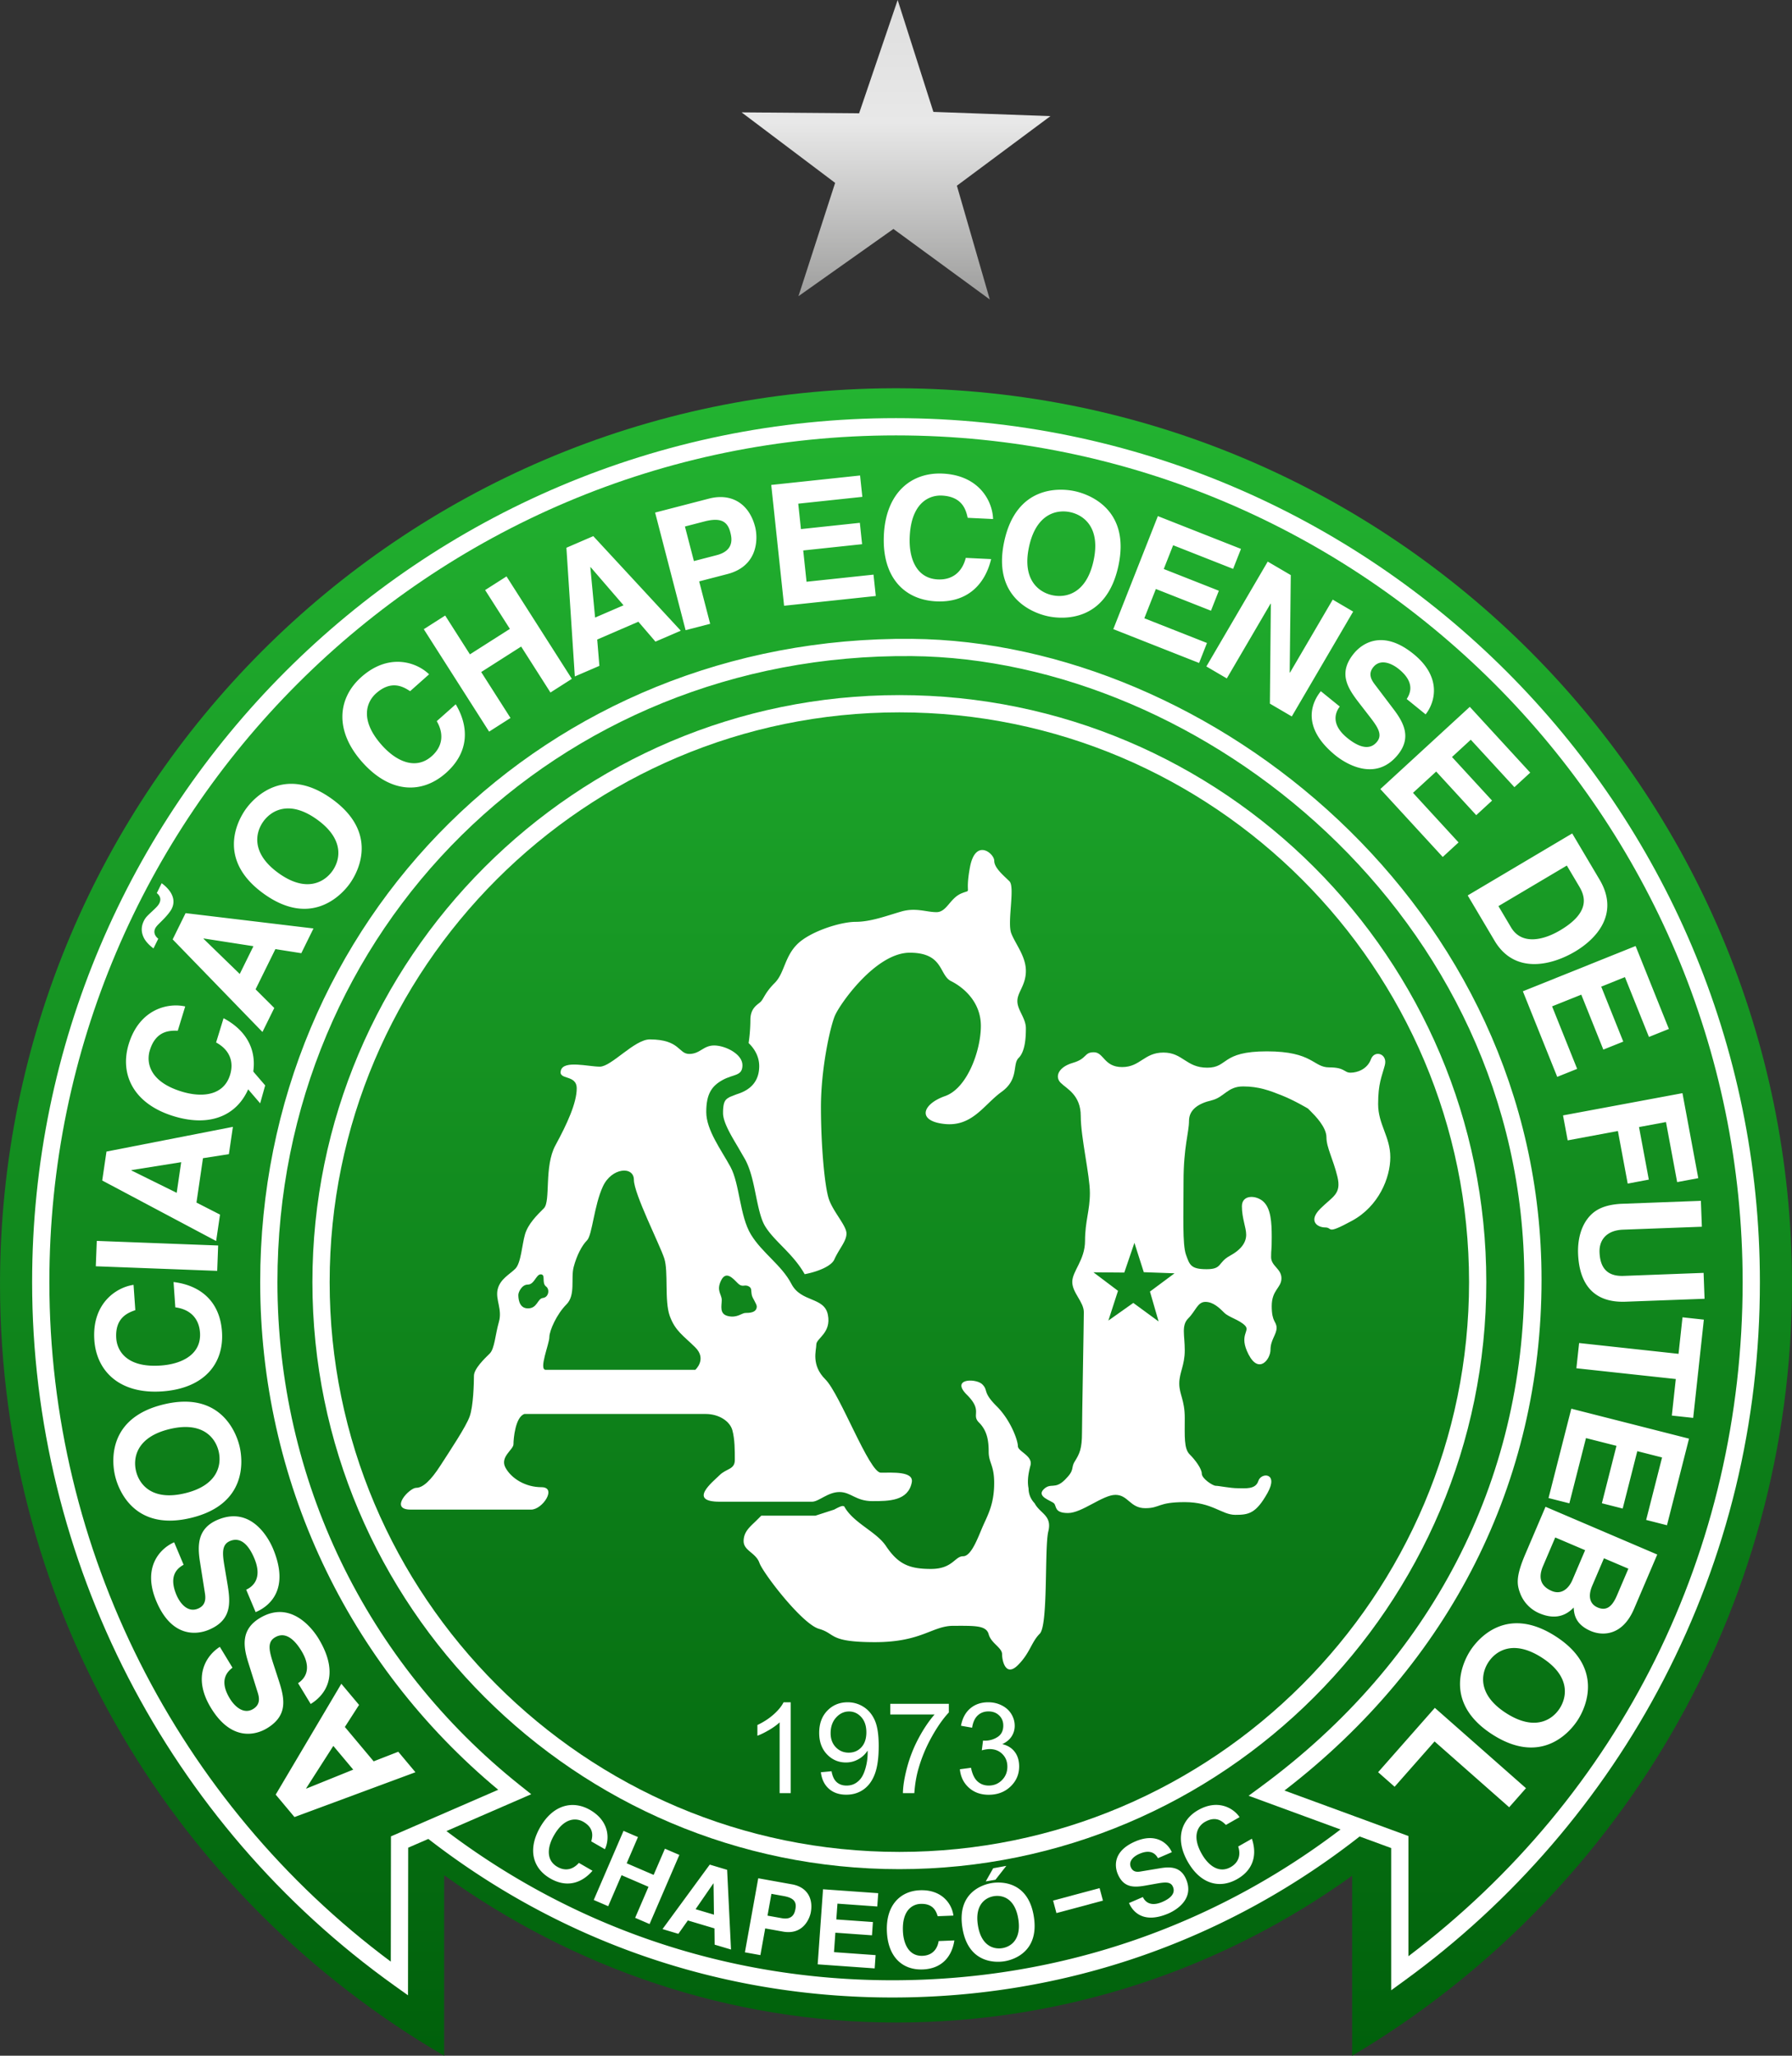
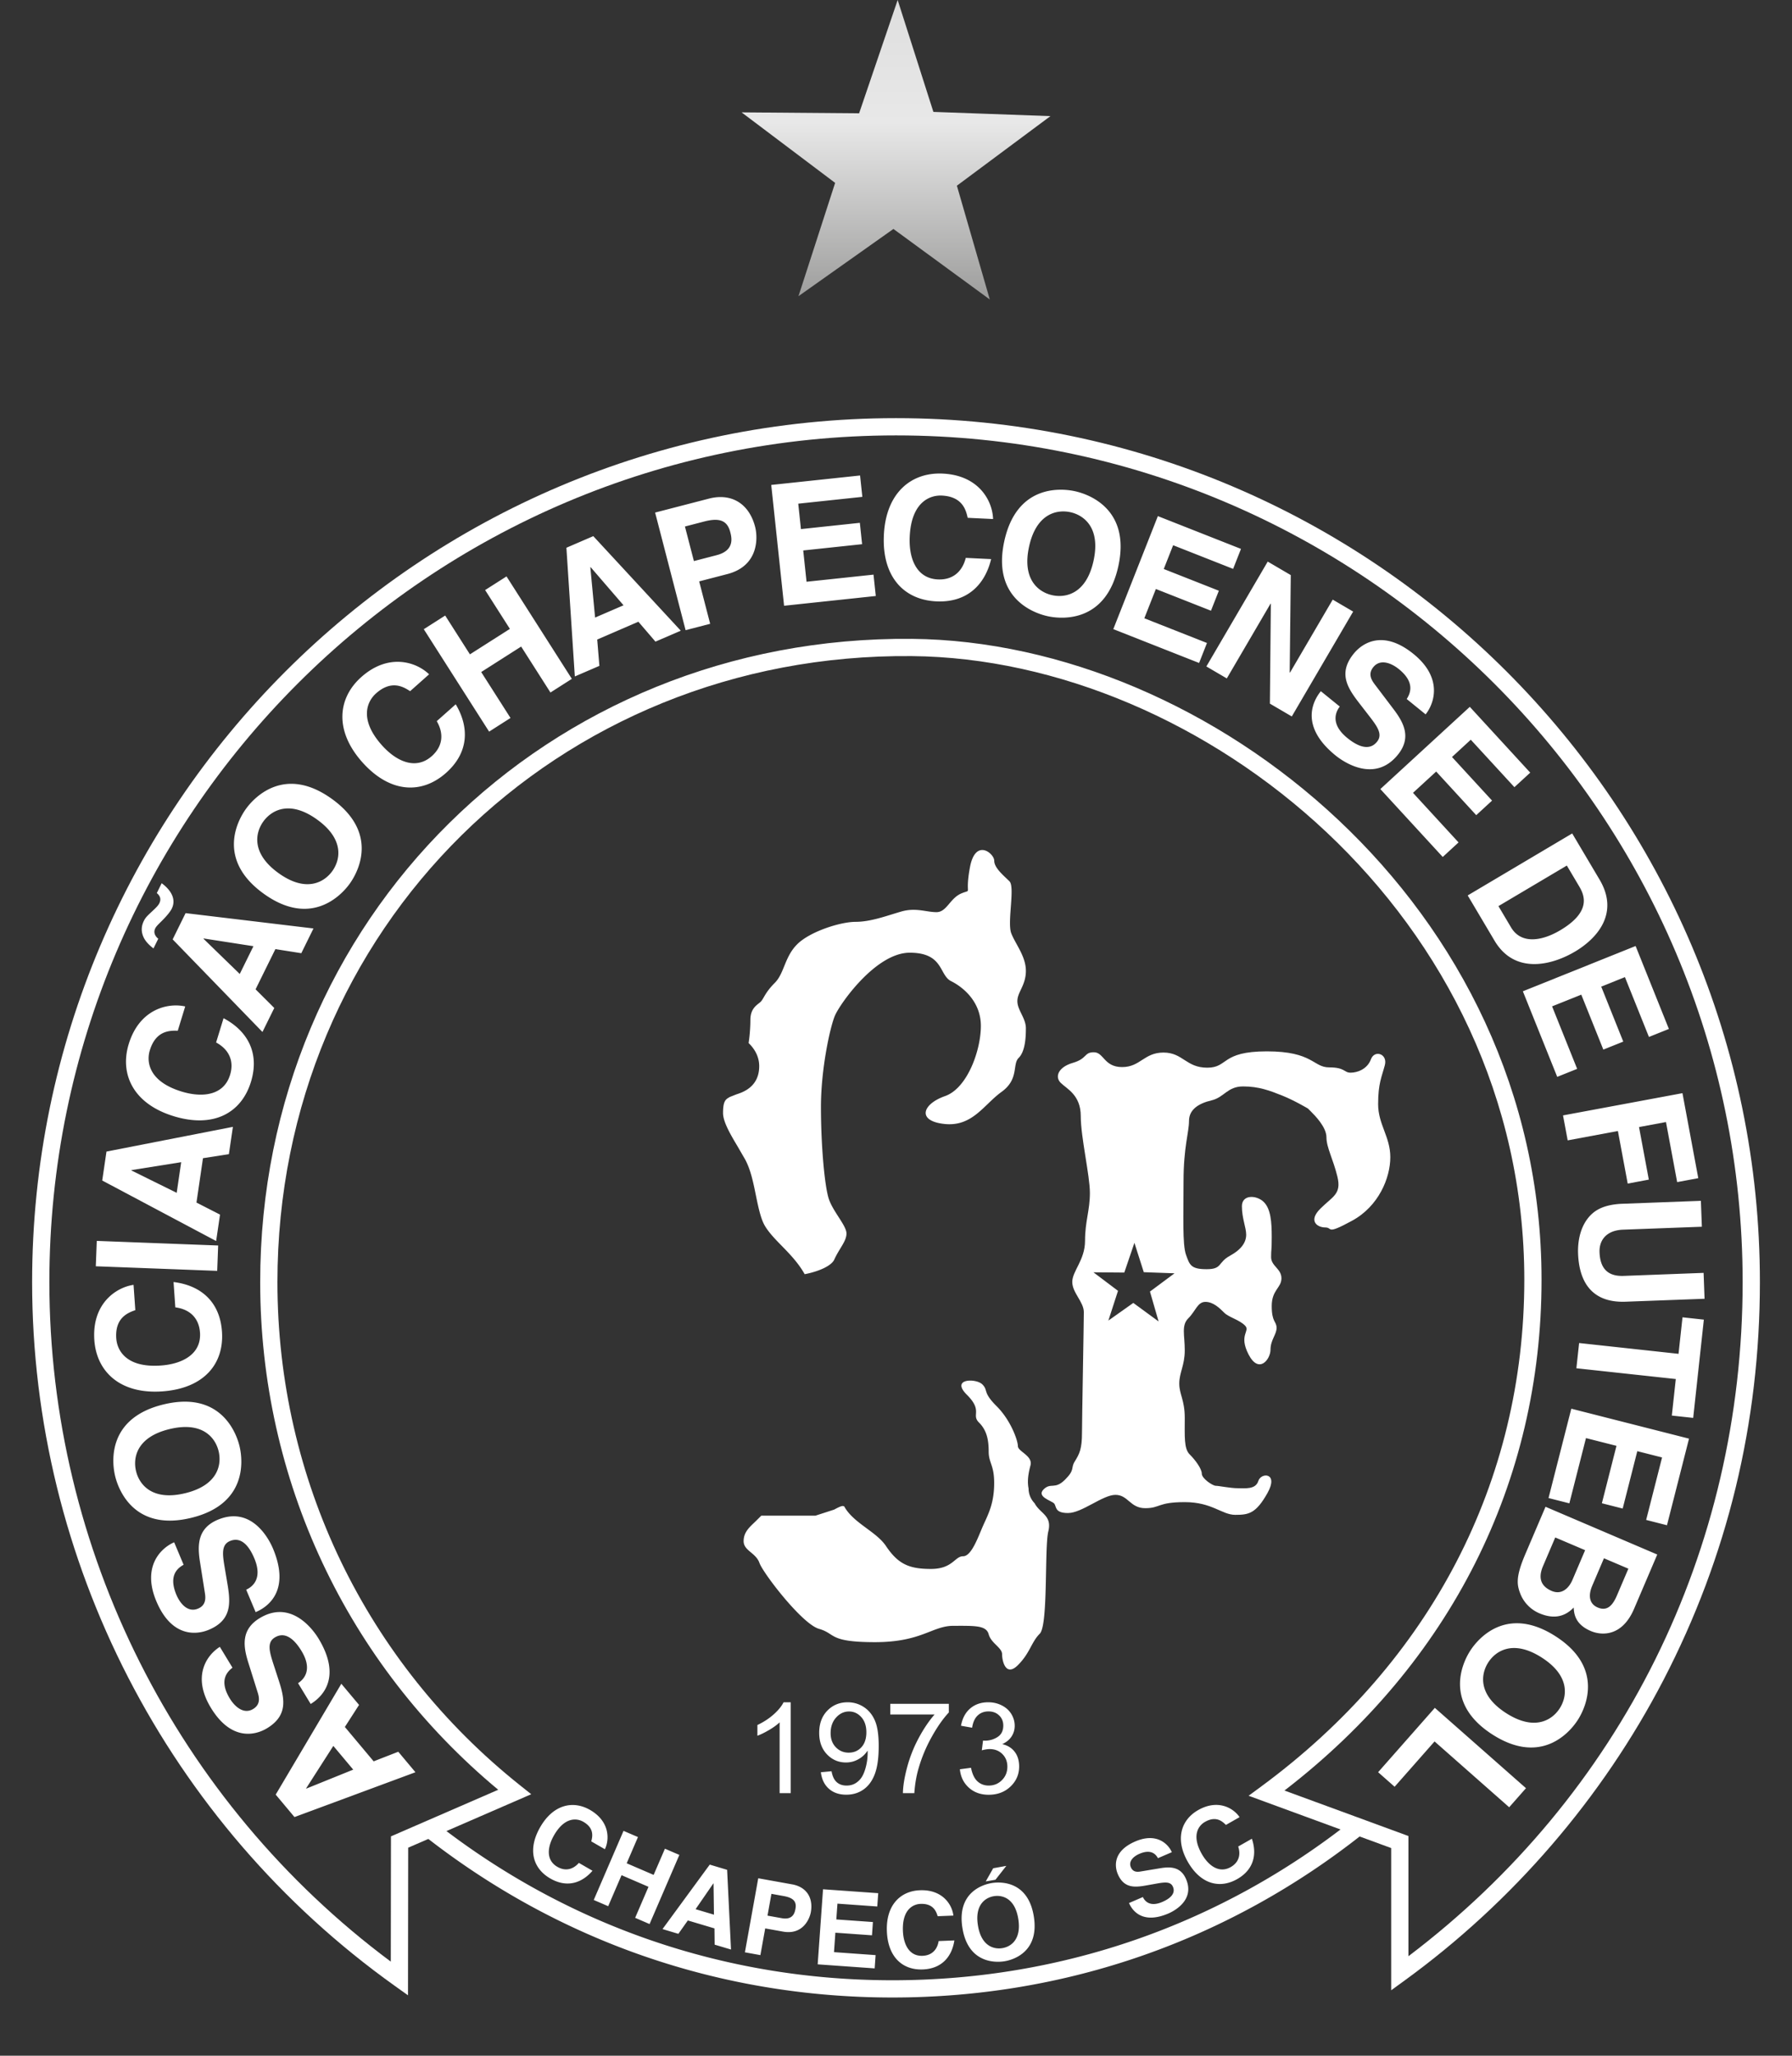
<svg xmlns="http://www.w3.org/2000/svg" xmlns:xlink="http://www.w3.org/1999/xlink" viewBox="103.15 51.92 391.37 448.92">
  <rect x="103.15" y="51.92" width="391.37" height="448.92" fill="#333333" stroke="none" />
  <defs>
    <linearGradient id="a">
      <stop offset="0%" stop-color="#00600b" />
      <stop offset="100%" stop-color="#23b431" />
    </linearGradient>
    <linearGradient xlink:href="#a" id="b" x1="0" x2="0" y1="0" y2="1" gradientTransform="rotate(180 .5 .5)" gradientUnits="objectBoundingBox" />
  </defs>
-   <path d="M298.141 136.709c-107.755.374-194.987 87.841-194.987 195.684 0 71.692 38.562 134.364 96.99 168.448v-39.345h.112c28.057 20.158 62.202 32.095 98.582 32.095 37.179 0 71.578-11.886 99.622-32.06v39.31c57.503-34.084 96.062-96.756 96.062-168.448 0-107.843-87.235-195.31-194.991-195.684z" style="fill:url(#b)" />
-   <path d="M265.962 338.632c-.796 0-1.793 1.14-3.785.693-1.993-.445-1.396-2.28-1.396-3.517 0-1.241-1.243-2.033-.148-4.262 1.096-2.23 2.606-.428 3.585.544 1.17 1.165 1.496.15 2.54.791.641.4.372.907.598 1.904.142.632 1.07 1.901 1.07 2.435 0 1.387-1.668 1.412-2.464 1.412m-10.957 12.422h-32.673c-1.594 0 .797-5.682.797-7.131 0-1.458 1.66-5.093 3.719-7.138 2.059-2.05.93-5.685 1.593-8.195.662-2.513 1.794-4.688 2.92-5.816 1.132-1.12 1.53-7.601 3.456-11.757 1.925-4.16 6.774-4.496 6.774-1.455 0 3.035 5.71 14.271 6.64 17.175.93 2.913 0 9.256 1.196 12.557 1.193 3.3 2.986 4.292 5.578 6.87 2.589 2.572 0 4.89 0 4.89m-36.559-13.414c-2.09 0-2.09-2.478-2.09-2.973 0-.496.7-2.23 2.09-2.23 1.396 0 1.795-2.23 2.789-2.23 1.197 0 .114 1.871 1.197 2.674.821.615.547 2.332-.698 2.48-1.245.15-1.195 2.279-3.288 2.279m77.066 35.875c-2.52 0-8.901-17.175-12.084-20.349-3.189-3.171-1.994-6.34-1.994-7.658 0-1.326 3.322-2.516 2.523-6.481-.797-3.964-5.842-2.636-7.967-6.74-2.125-4.093-6.377-6.737-8.832-10.77-2.458-4.027-2.458-11.032-4.45-14.733-1.994-3.697-5.313-8.056-5.313-12.023 0-3.965 1.196-5.687 3.587-7.005 2.39-1.32 4.317-.792 4.317-3.237s-3.788-4.296-6.178-4.296-3.055 1.851-5.445 1.851c-2.389 0-1.993-3.17-8.632-3.17-3.321 0-8.366 5.948-10.891 5.948-2.524 0-7.837-1.453-8.502.792-.662 2.246 3.454.793 3.454 3.965 0 3.17-2.125 7.791-4.647 12.419-2.523 4.627-.996 12.222-2.523 13.746-1.53 1.518-3.454 3.432-4.119 5.68-.665 2.25-.863 6.276-2.126 7.533-1.262 1.251-3.318 2.25-3.85 4.49-.532 2.249 1.063 4.362.265 7.136-.797 2.776-.928 5.817-1.991 6.876-1.064 1.05-3.454 3.3-3.454 4.887s-.134 6.605-.93 8.848c-.796 2.25-4.25 7.405-6.374 10.706-2.126 3.308-3.852 4.893-5.314 4.893-1.461 0-5.975 4.757-1.195 4.757h26.298c2.522 0 5.712-4.894 2.258-4.894s-6.509-1.845-7.836-4.223c-1.329-2.379 1.726-3.964 1.726-5.153 0-1.192.397-5.953 2.39-6.611h39.58c2.921 0 5.31 1.587 5.843 3.568.53 1.982.53 4.362.53 6.473 0 2.12-1.861 1.853-3.318 3.308-1.46 1.45-7.042 5.81 0 5.81h20.188c1.46 0 3.452-2.113 5.976-2.113s3.584 1.984 7.172 1.984 7.833 0 8.63-4.093c.48-2.466-4.251-2.12-6.772-2.12" style="fill:#fff;fill-rule:evenodd" />
  <path d="M329.105 380.195c-.564-.602-1.022-1.345-1.224-2.306a4.7 4.7 0 0 1-.094-.916v-.004c-.25-1.266-.195-2.784.416-5.035.573-2.108-2.748-3.031-2.748-4.22s-1.528-5.619-4.65-8.722c-3.118-3.109-1.762-3.409-3.118-4.758-1.36-1.357-6.975-1.32-3.39 2.25 3.588 3.566.926 4.354 2.655 6.075 1.729 1.717 2.125 3.829 2.125 6.344 0 2.51 1.199 2.907 1.199 6.87 0 4.498-1.33 6.876-2.391 9.253-1.061 2.381-2.527 6.74-4.382 6.74-1.86 0-2.259 2.775-7.04 2.775s-7.174-1.06-9.83-5.023c-2.121-3.164-7.143-5.01-9.109-8.642-.124-.04-.238-.081-.32-.081-.417 0-1.231.442-1.881.788l-4.097 1.326h-11.817c-.356.36-.722.723-1.063 1.06-1.262 1.255-2.79 2.376-2.79 4.49 0 2.119 2.656 2.515 3.453 4.76s9.297 13.347 13.015 14.405c3.721 1.054 1.991 2.905 12.219 2.905s12.483-3.57 17.134-3.57 7.17-.127 7.7 1.853c.536 1.985 2.925 2.9 2.925 4.355 0 1.457.793 5.025 3.453 2.384 2.656-2.645 2.92-5.022 4.78-6.873 1.863-1.854 1-18.816 1.863-22.333.863-3.522-1.776-3.845-2.993-6.15h-.003zM327.2 263.932c0-3.172-2.26-5.813-3.189-8.192s.863-10.113-.399-11.367c-1.261-1.254-3.322-2.907-3.322-4.489 0-1.585-4.114-5.024-5.309 1.45-1.196 6.477.66 4.629-1.86 5.684-2.523 1.055-3.19 4.095-5.445 4.095s-4.519-1.053-7.706-.13-6.643 2.244-9.96 2.244c-3.319 0-9.96 2.117-12.749 4.892-2.79 2.775-2.792 6.338-4.916 8.455s-2.39 3.433-3.053 4.097c-.665.662-2.257 1.323-2.257 3.963 0 .922-.056 2.836-.388 5.063 1.376 1.335 2.313 3.028 2.313 5.048 0 4.536-3.602 5.708-4.957 6.148l-1.408.554c-.962.53-1.535.849-1.535 3.54 0 1.955 1.705 4.81 3.206 7.331l1.63 2.818c1.205 2.237 1.778 5.048 2.327 7.768.526 2.562 1.067 5.22 2.017 6.781.923 1.513 2.27 2.894 3.699 4.355 1.773 1.814 3.583 3.705 4.952 6.133 2.97-.57 5.837-1.784 6.471-3.21 1.063-2.378 2.656-3.964 2.656-5.679s-2.925-4.758-3.851-7.532c-.93-2.776-1.727-11.763-1.727-20.086 0-8.326 1.993-17.448 3.055-19.956s8.899-13.742 16.337-13.742 6.376 4.887 9.031 6.208c2.656 1.325 6.506 4.5 6.506 9.783 0 5.284-2.924 13.607-7.837 15.326-4.912 1.72-6.237 5.42-.13 6.081 6.11.66 8.628-4.231 12.482-7.005 3.853-2.776 2.328-6.012 3.722-7.4 1.393-1.389 1.593-4.232 1.593-6.476 0-2.246-1.858-3.964-1.858-5.946 0-1.983 1.858-3.436 1.858-6.607M298.053 488.125c-37.481 0-72.838-12.215-102.244-35.323l-.78-.615 2.357-2.937.75.59c28.737 22.583 63.288 34.52 99.917 34.52 36.916 0 71.678-12.104 100.53-34.999l2.34 2.949c-29.523 23.43-65.097 35.815-102.87 35.815" style="fill:#fff;fill-rule:evenodd" />
  <path d="M298.837 147c-101.959 0-184.905 82.95-184.905 184.906 0 58.36 27.805 113.55 74.567 148.386l.035-27.354 23.427-10.176c-33.08-27.523-51.986-67.747-51.986-110.856 0-79.257 62.625-141.21 142.36-140.476 65.03.614 137.486 58.242 137.486 139.95 0 44.162-19.907 83.644-56.144 111.548l27.07 9.932v26.25c46.44-35.156 72.994-88.591 72.994-147.204C483.741 229.949 400.795 147 298.836 147M192.255 487.646l-2.972-2.123c-49.54-35.392-79.118-92.818-79.118-153.617 0-104.034 84.639-188.673 188.672-188.673 104.034 0 188.67 84.639 188.67 188.673 0 30.734-7.09 59.98-21.074 86.918-13.366 25.75-32.891 48.416-56.465 65.55l-2.989 2.174v-31.059l-31.132-11.42 2.82-2.078c37.008-27.28 57.39-66.56 57.39-110.612 0-79.51-70.492-135.585-133.756-136.184-77.586-.724-138.56 59.577-138.56 136.711 0 42.993 19.31 83.042 52.98 109.879l2.45 1.95-26.874 11.675z" style="fill:#fff;fill-rule:evenodd" />
  <path d="M275.845 443.502h-2.427v-15.464q-.876.835-2.3 1.671-1.422.836-2.553 1.254v-2.345q2.034-.958 3.559-2.32 1.523-1.362 2.157-2.643h1.564zM292.362 430.208q0-2.09-1.113-3.316-1.113-1.228-2.676-1.227-1.619 0-2.818 1.321-1.2 1.322-1.2 3.425 0 1.886 1.139 3.068 1.14 1.18 2.811 1.178 1.686 0 2.77-1.178 1.087-1.18 1.087-3.27m-9.938 8.725 2.333-.218q.296 1.646 1.133 2.387.836.742 2.144.742 1.118.001 1.962-.512a4.2 4.2 0 0 0 1.382-1.37q.54-.854.903-2.312.363-1.453.364-2.965 0-.162-.014-.485a5.5 5.5 0 0 1-1.988 1.879q-1.261.722-2.731.722-2.454 0-4.152-1.779-1.7-1.78-1.7-4.691 0-3.009 1.774-4.842c1.18-1.222 2.663-1.834 4.441-1.834a6.35 6.35 0 0 1 3.528 1.038q1.595 1.04 2.426 2.96.83 1.922.83 5.561-.001 3.79-.823 6.034-.822 2.247-2.447 3.418t-3.81 1.173q-2.318 0-3.788-1.287-1.47-1.288-1.767-3.619M297.58 426.325v-2.333h12.795v1.888q-1.887 2.01-3.742 5.338a32.6 32.6 0 0 0-2.865 6.851q-.727 2.48-.93 5.433h-2.494q.04-2.332.916-5.636a29.7 29.7 0 0 1 2.515-6.37q1.639-3.067 3.486-5.171zM312.788 438.285l2.427-.324q.418 2.063 1.422 2.972 1.006.911 2.448.91 1.712.001 2.892-1.187 1.18-1.186 1.18-2.937 0-1.671-1.092-2.76-1.093-1.082-2.778-1.083-.688 0-1.712.27l.27-2.132q.24.027.39.026 1.55 0 2.79-.808 1.242-.809 1.242-2.493 0-1.336-.904-2.211-.904-.877-2.332-.877-1.416 0-2.36.89-.943.889-1.213 2.67l-2.427-.432q.445-2.44 2.022-3.782 1.577-1.341 3.924-1.342 1.618-.001 2.98.694t2.083 1.896q.72 1.199.72 2.548c0 .855-.228 1.63-.686 2.333q-.69 1.05-2.037 1.671 1.754.404 2.724 1.679.97 1.273.97 3.188 0 2.589-1.886 4.39-1.888 1.8-4.774 1.799-2.602 0-4.322-1.549-1.72-1.552-1.961-4.02M184.755 436.553l-6.288-7.505 3.1-4.817-3.87-4.617-14.334 24.206 4.104 4.902 26.417-9.788-3.75-4.477zm-14.689 5.946-.049-.059 5.932-9.258 4.345 5.182zM168.245 419.48c1.241-.797 3.264-2.887.753-7.027-1.359-2.248-3.411-4.416-5.813-2.959-1.768 1.068-1.208 3.066-.321 5.814l.906 2.779c1.368 4.177 2.692 8.22-2.301 11.242-2.527 1.533-7.806 2.873-12.27-4.484-4.215-6.956-.797-11.58 1.967-13.29l2.757 4.546c-.932.74-3.106 2.573-.594 6.715 1.09 1.8 3.058 3.55 5.111 2.303 1.771-1.072 1.266-2.76.915-3.838l-1.994-6.356c-1.118-3.558-1.578-7.166 2.499-9.638 6.824-4.138 11.64 2.454 12.845 4.437 5.022 8.286 1.111 12.597-1.702 14.303zM156.917 399.066c1.351-.608 3.653-2.376 1.776-6.84-1.015-2.422-2.727-4.867-5.316-3.782-1.908.807-1.645 2.86-1.17 5.702l.488 2.882c.741 4.345 1.459 8.528-3.923 10.79-2.727 1.15-8.146 1.699-11.48-6.236-3.151-7.499.91-11.568 3.895-12.864l2.063 4.907c-1.036.593-3.45 2.093-1.578 6.554.816 1.939 2.507 3.956 4.72 3.025 1.906-.796 1.657-2.532 1.467-3.657l-1.039-6.58c-.586-3.68-.513-7.318 3.883-9.167 7.359-3.09 11.155 4.127 12.058 6.27 3.75 8.932-.751 12.625-3.782 13.902zM144.87 383.39c12.105-2.916 11.412-12.254 10.59-15.667-.826-3.409-4.465-12.04-16.571-9.115-12.106 2.92-11.413 12.258-10.59 15.668.826 3.411 4.464 12.042 16.57 9.114m-1.3-5.384c-7.222 1.74-10.006-1.92-10.708-4.826-.703-2.914.107-7.444 7.327-9.185 7.22-1.744 10.006 1.919 10.707 4.827.703 2.913-.104 7.44-7.326 9.184M132.704 338.024c-1.555.553-4.482 1.615-4.16 6.182.185 2.658 2.23 6.44 9.711 5.913 4.756-.33 8.902-2.515 8.573-7.2-.213-3.058-2.098-5.067-5.388-5.508l-.386-5.524c5.827.702 10.107 4.178 10.574 10.81.494 7.04-3.908 12.424-13.049 13.07-9.253.644-14.346-4.37-14.824-11.187-.556-7.921 4.673-11.511 8.561-12.08zM124.072 328.444l.214-5.543 26.51 1.006-.208 5.54zM146.059 314.53l1.421-9.687 5.66-.888.875-5.958-27.61 5.397-.93 6.322 24.88 13.214.847-5.772zm-14.208-7.011.01-.077 10.861-1.73-.982 6.693zM141.973 277.006c-1.648-.045-4.76-.107-6.1 4.272-.781 2.544-.233 6.809 6.94 9.009 4.556 1.395 9.208.849 10.582-3.638.9-2.932-.133-5.49-3.049-7.08l1.627-5.297c5.188 2.747 7.93 7.528 5.984 13.893-2.067 6.747-8.108 10.188-16.873 7.503-8.867-2.714-11.821-9.222-9.818-15.76 2.328-7.597 8.499-9.07 12.331-8.204zM137.394 246.947c.497.411 1.097 1.118.559 2.214-.23.463-.592.86-1.579 1.773-.984.92-1.429 1.316-1.804 2.08-.736 1.49-.497 2.76.053 3.817.57 1.02 1.449 1.745 2.047 2.2l1.046-2.12c-.332-.245-1.233-1.098-.66-2.261.276-.562.97-1.127 1.825-2.025.492-.497 1.414-1.53 1.774-2.258 1.356-2.75-1.287-4.917-2.198-5.572zm21.571 21.017 4.33-8.782 5.657.894 2.66-5.403-27.93-3.348-2.825 5.734 19.613 20.22 2.581-5.24zm-11.368-11.039.032-.067 10.87 1.689-2.99 6.064zM160.738 247.08c10.106 7.28 16.736.667 18.788-2.181 2.05-2.851 6.218-11.232-3.887-18.51s-16.734-.664-18.786 2.184c-2.05 2.85-6.22 11.229 3.885 18.507m3.24-4.494c-6.027-4.342-5.064-8.843-3.317-11.273 1.749-2.426 5.71-4.764 11.738-.424 6.03 4.34 5.066 8.837 3.318 11.267-1.751 2.428-5.712 4.768-11.739.43M192.72 202.856c-1.385-.894-4.01-2.567-7.434.476-1.991 1.768-3.74 5.696 1.242 11.301 3.167 3.565 7.423 5.518 10.931 2.401 2.294-2.038 2.742-4.758 1.078-7.631l4.143-3.682c3.002 5.047 2.861 10.559-2.112 14.978-5.277 4.689-12.228 4.488-18.316-2.361-6.16-6.938-5.298-14.031-.184-18.573 5.939-5.277 11.974-3.322 14.797-.593zM209.101 180.774l4.672-2.979 14.266 22.37-4.671 2.982-6.398-10.034-8.727 5.564 6.4 10.03-4.672 2.983-14.268-22.37 4.673-2.981 5.404 8.475 8.728-5.563zM233.58 191.576l8.99-3.886 3.729 4.346 5.53-2.387-19.106-20.65-5.871 2.536 1.84 28.107 5.363-2.313zm-1.501-15.777.064-.029 7.185 8.33-6.21 2.681zM255.847 178.88l6.152-1.595c6.904-1.788 6.67-7.99 6.069-10.315-1.305-5.043-5.138-7.448-10.108-6.158l-11.734 3.04 6.657 25.683 5.364-1.39zm-1.15-4.436-1.958-7.548 4.258-1.103c3.326-.861 4.99-.185 5.64 2.317.296 1.146 1.038 4.008-2.97 5.045zM293.924 177.406l.497 4.665-20.028 2.132-2.805-26.383 19.4-2.065.497 4.668-14 1.488.59 5.55 12.864-1.37.493 4.668-12.86 1.368.727 6.834zM314.493 165c-.365-1.61-1.073-4.639-5.647-4.86-2.66-.126-6.657 1.459-7.016 8.95-.228 4.762 1.452 9.134 6.136 9.36 3.065.148 5.29-1.486 6.107-4.703l5.54.267c-1.386 5.703-5.341 9.547-11.986 9.228-7.05-.336-11.88-5.341-11.44-14.496.446-9.265 6.025-13.733 12.852-13.405 7.938.38 10.886 5.997 10.994 9.923zM322.483 170.12c-2.651 12.17 6.051 15.618 9.483 16.365 3.427.748 12.776 1.235 15.428-10.933 2.653-12.17-6.052-15.616-9.482-16.363-3.43-.749-12.78-1.237-15.429 10.931m5.412 1.18c1.584-7.256 6.097-8.165 9.019-7.529 2.925.639 6.649 3.342 5.065 10.6-1.581 7.257-6.09 8.166-9.015 7.527-2.926-.637-6.648-3.34-5.069-10.597M366.75 192.332l-1.72 4.365-18.736-7.389 9.732-24.682 18.154 7.16-1.719 4.364-13.1-5.164-2.048 5.19 12.032 4.745-1.72 4.365-12.036-4.744-2.52 6.395zM366.619 197.458l13.399-22.9 5.037 2.949-.239 21.266.064.038 9.333-15.948 4.464 2.613-13.402 22.9-4.783-2.8.208-21.798-.063-.038-9.554 16.332zM395.754 206.216c-.905 1.171-2.1 3.819 1.655 6.87 2.04 1.656 4.701 3.005 6.473.824 1.303-1.604.104-3.294-1.66-5.58l-1.788-2.31c-2.7-3.476-5.307-6.832-1.624-11.365 1.861-2.294 6.38-5.339 13.063.089 6.31 5.124 4.65 10.63 2.631 13.177l-4.13-3.351c.628-1.012 2.052-3.472-1.705-6.523-1.63-1.329-4.072-2.31-5.586-.445-1.308 1.606-.265 3.02.43 3.923l4.02 5.309c2.254 2.97 3.902 6.214.9 9.915-5.036 6.196-11.787 1.616-13.597.15-7.514-6.103-5.289-11.482-3.214-14.036zM421.695 235.885l-3.453 3.176-13.625-14.828 19.535-17.956 13.198 14.369-3.454 3.174-9.53-10.366-4.1 3.779 8.749 9.519-3.455 3.179-8.75-9.525-5.062 4.65zM423.694 247.46l5.86 9.885c4.467 7.532 12.675 5.285 17.57 2.38 4.327-2.56 9.926-8.035 5.366-15.724l-5.974-10.077zm21.65-6.524 2.714 4.575c1.207 2.034 2.572 5.564-4.167 9.563-3.75 2.222-8.433 3.237-10.734-.64l-2.752-4.639zM447.598 285.334l-4.353 1.745-7.505-18.687 24.625-9.886 7.267 18.109-4.356 1.75-5.245-13.07-5.175 2.08 4.812 12.006-4.353 1.745-4.817-12.003-6.375 2.56zM463.249 309.521l-4.612.865-2.139-11.481-10.969 2.044-1.018-5.453 26.085-4.857 3.455 18.564-4.611.86-2.444-13.116-5.886 1.095zM458.179 336.182c-6.98.261-10.127-3.838-10.38-10.52-.089-2.438.361-6.08 2.896-8.538 1.57-1.501 3.692-2.134 6.352-2.314l17.573-.658.214 5.655-17.207.644c-3.695.14-5.24 2.338-5.143 4.925.143 3.806 2.047 5.288 5.259 5.169l17.471-.66.208 5.653zM469.14 353.069l-21.712-2.352.599-5.513 21.712 2.36.866-7.975 4.662.507-2.326 21.456-4.667-.506zM445.895 380.211l-4.548-1.154 4.972-19.512 25.71 6.54-4.815 18.911-4.546-1.16 3.475-13.642-5.41-1.374-3.189 12.532-4.547-1.156 3.188-12.54-6.66-1.691zM458.785 394.482l-2.5 5.851c-.985 2.304-2.203 3.474-4.208 2.62-1.939-.833-2.04-2.762-1.179-4.764l2.551-5.98zm-18.094-13.518-4.41 10.332c-2.137 4.996-1.855 6.685-1.092 8.66.705 1.828 2.2 3.431 4.13 4.255 2.414 1.028 5.128 1.263 7.525-1.244.075 1.237.217 3.624 3.718 5.12 2.517 1.082 6.908 1.146 9.463-4.833l5.067-11.863zm8.647 9.479-2.772 6.498c-.782 1.832-2.382 3.321-4.527 2.4-2.477-1.057-2.955-2.946-1.896-5.425l2.67-6.253zM442.872 409.236c-10.484-6.724-16.75.23-18.643 3.189-1.896 2.958-5.607 11.549 4.871 18.273 10.489 6.721 16.75-.237 18.643-3.191 1.9-2.95 5.61-11.55-4.871-18.27m-2.994 4.664c6.248 4.012 5.531 8.551 3.915 11.076-1.613 2.517-5.444 5.064-11.698 1.053-6.251-4.011-5.532-8.553-3.916-11.07 1.617-2.523 5.447-5.07 11.7-1.06M416.457 432.207l-8.724 9.897-3.603-3.178 12.387-14.052 19.904 17.544-3.669 4.162zM232.284 454.032c.253-.988.723-2.858-1.737-4.278-1.427-.82-4.078-1.085-6.399 2.947-1.475 2.553-1.789 5.438.73 6.891 1.649.95 3.331.683 4.696-.863l2.975 1.718c-2.375 2.755-5.646 3.752-9.215 1.687-3.79-2.178-5.032-6.302-2.198-11.222 2.87-4.984 7.209-5.862 10.878-3.749 4.265 2.46 4.298 6.391 3.243 8.583l-2.973-1.711zM248.369 455.632l3.152 1.355-6.505 15.098-3.15-1.36 2.916-6.772-5.886-2.539-2.918 6.773-3.154-1.358 6.504-15.094 3.153 1.353-2.463 5.726 5.886 2.536zM253.372 471.3l5.814 1.734.04 3.55 3.575 1.065-.848-17.406-3.795-1.136-10.317 14.077 3.465 1.036zm5.568-8.083.046.01.091 6.809-4.014-1.194zM270.268 473.037l3.874.695c4.35.785 5.824-2.764 6.09-4.228.571-3.18-.961-5.528-4.092-6.088l-7.39-1.328-2.912 16.171 3.38.61zm.503-2.79.856-4.76 2.682.485c2.093.377 2.857 1.187 2.571 2.766-.128.718-.454 2.522-2.978 2.07zM294.38 478.868l-.204 2.901-12.445-.884 1.167-16.395 12.055.856-.207 2.903-8.697-.62-.248 3.449 7.992.567-.203 2.898-7.996-.569-.298 4.247zM307.939 470.374c-.312-.976-.91-2.804-3.749-2.694-1.643.06-4.026 1.258-3.845 5.9.115 2.952 1.384 5.559 4.289 5.44 1.9-.068 3.184-1.197 3.518-3.22l3.431-.138c-.549 3.59-2.784 6.179-6.902 6.337-4.368.17-7.616-2.658-7.838-8.33-.226-5.74 2.98-8.8 7.21-8.961 4.918-.2 7.038 3.109 7.317 5.53zM313.339 472.924c1.219 7.618 7.018 7.637 9.17 7.292 2.143-.343 7.648-2.18 6.423-9.792-1.22-7.62-7.018-7.64-9.169-7.294-2.143.345-7.647 2.179-6.424 9.794m3.388-.546c-.728-4.542 1.667-6.087 3.5-6.38 1.828-.295 4.586.421 5.315 4.97.728 4.542-1.664 6.086-3.498 6.38-1.83.294-4.587-.428-5.317-4.97M352.754 466.189c.38.835 1.49 2.255 4.242 1.067 1.496-.645 3.003-1.716 2.317-3.315-.509-1.175-1.777-1.002-3.54-.696l-1.784.318c-2.682.488-5.274.954-6.705-2.367-.72-1.687-1.094-5.041 3.808-7.147 4.625-1.994 7.172.504 7.987 2.341l-3.03 1.308c-.373-.64-1.313-2.132-4.069-.942-1.198.517-2.435 1.57-1.85 2.937.51 1.177 1.587 1.016 2.277.888l4.072-.676c2.277-.383 4.53-.358 5.7 2.357 1.954 4.543-2.503 6.93-3.826 7.504-5.51 2.368-7.821-.402-8.63-2.272zM370.888 450.44c-.728-.716-2.103-2.07-4.57-.665-1.432.817-2.995 2.968-.696 7.014 1.463 2.561 3.79 4.29 6.318 2.853 1.648-.944 2.271-2.536 1.632-4.49l2.984-1.697c1.168 3.442.38 6.77-3.2 8.808-3.803 2.164-7.99 1.149-10.799-3.784-2.844-4.992-1.413-9.183 2.266-11.278 4.279-2.435 7.687-.479 9.047 1.54zM320.06 459.902l2.867-.52-2.368 3.026-2.124.37z" style="fill:#fff;fill-rule:evenodd" />
-   <path d="m157.883 285.247 3.183 3.7-1.099 3.914-3.178-3.703zM299.566 207.48c-68.606 0-124.42 55.817-124.42 124.424 0 68.61 55.814 124.429 124.42 124.429 68.608 0 124.424-55.82 124.424-124.429 0-68.607-55.816-124.424-124.424-124.424m0 252.617c-70.682 0-128.186-57.506-128.186-128.193 0-70.684 57.504-128.19 128.186-128.19 70.684 0 128.19 57.506 128.19 128.19 0 70.687-57.506 128.193-128.19 128.193M344.033 466.968l-10.158 2.723-.731-2.733 10.156-2.72z" style="fill:#fff;fill-rule:evenodd" />
  <defs>
    <linearGradient id="c">
      <stop offset="0%" stop-color="#dedede" />
      <stop offset="41%" stop-color="#e8e8e8" />
      <stop offset="100%" stop-color="#9d9d9c" />
    </linearGradient>
    <linearGradient xlink:href="#c" id="d" x1="0" x2="0" y1="0" y2="1" gradientUnits="objectBoundingBox" />
  </defs>
  <path d="m290.778 76.663-25.668-.206 20.432 15.4-8.008 24.743 20.738-14.682 21.047 15.401-7.187-24.845 20.432-15.195-25.565-.925-7.801-24.434z" style="fill:url(#d)" />
  <path d="m356.186 340.49-5.524-4.044-5.445 3.855 2.103-6.495-5.364-4.044 6.738.055 2.21-6.495 2.048 6.414 6.712.243-5.364 3.988zm47.945-47.483v-.002c0-4.49.796-5.946 1.461-8.46.67-2.511-2.255-3.433-3.033-1.303-.78 2.13-2.94 2.925-4.438 2.925-1.496 0-1.16-1.156-4.683-1.156-3.519 0-3.516-3.503-13.61-3.503-10.096 0-8.37 3.569-13.013 3.569-4.649 0-5.318-3.305-9.566-3.305s-5.046 3.17-9.029 3.17c-3.984 0-3.984-3.235-6.176-3.235-2.19 0-1.395 1.387-4.58 2.312-3.19.923-3.988 3.036-2.664 4.36 1.334 1.323 4.385 2.643 4.385 7.269 0 4.624 1.994 12.948 1.994 16.783s-1.06 6.207-1.06 10.439c0 4.224-2.787 6.61-2.787 8.988s2.522 4.36 2.522 6.604c0 2.246-.399 23.516-.399 26.294 0 3.566-.532 4.62-1.597 6.336-.906 1.46.138 1.72-2.125 3.972-2.257 2.24-3.071.517-4.668 2.102-1.595 1.595 1.68 2.455 2.278 3.05.6.593 0 2.111 3.058 2.111 3.051 0 7.566-3.965 10.357-3.965s3.185 2.906 6.508 2.906 2.654-1.32 8.634-1.32c5.975 0 8.101 2.777 11.022 2.777 2.925 0 4.515-.265 7.04-4.76s-1.394-4.556-1.994-2.642c-.595 1.918-2.922 1.587-4.514 1.587-1.596 0-4.116-.529-4.783-.529-.666 0-3.052-1.585-3.052-2.645 0-1.054-1.395-2.972-2.657-4.224-1.263-1.26-1.062-3.966-1.062-7.928 0-3.964-1.2-5.156-1.2-7.533 0-2.38 1.2-3.965 1.2-7.266 0-3.3-.798-5.418.793-6.999 1.592-1.585 1.995-3.568 3.72-3.568 1.731 0 3.124 1.388 4.12 2.379s3.252 1.518 4.513 2.776c1.26 1.25-1.46 1.982.795 6.338 2.259 4.359 4.784 1.05 4.784-1.056 0-2.117 1.328-3.3 1.328-4.755 0-1.457-1.06-1.192-1.06-4.76 0-3.566 2.121-3.963 2.121-6.074 0-2.112-2.257-2.646-2.257-4.629 0-1.98.137-1.058.137-4.36 0-3.31-.205-6.145-1.73-7.663-1.526-1.524-4.783-1.72-4.783.924 0 2.64.933 4.628.933 6.213 0 1.583-.933 3.17-3.586 4.621-2.655 1.455-1.593 2.911-5.048 2.911s-3.718-.93-4.514-3.173c-.795-2.247-.534-8.46-.534-15.992 0-7.531 1.196-10.704 1.196-13.214 0-2.513 2.126-3.831 4.917-4.49 2.789-.661 3.45-3.044 6.903-3.044s5.845.927 8.498 1.984c2.658 1.055 5.65 2.84 5.65 2.84l.728.728c.727.726 3.32 3.304 3.32 5.55 0 2.244 1.461 4.757 2.391 8.59.931 3.837-1 4.295-3.72 7-2.72 2.708-.66 4.104 1.063 4.104s0 1.716 5.846-1.457c5.848-3.17 8.367-9.383 8.367-13.876 0-4.495-2.66-7.137-2.66-11.626z" style="fill:#fff;fill-rule:evenodd" />
</svg>